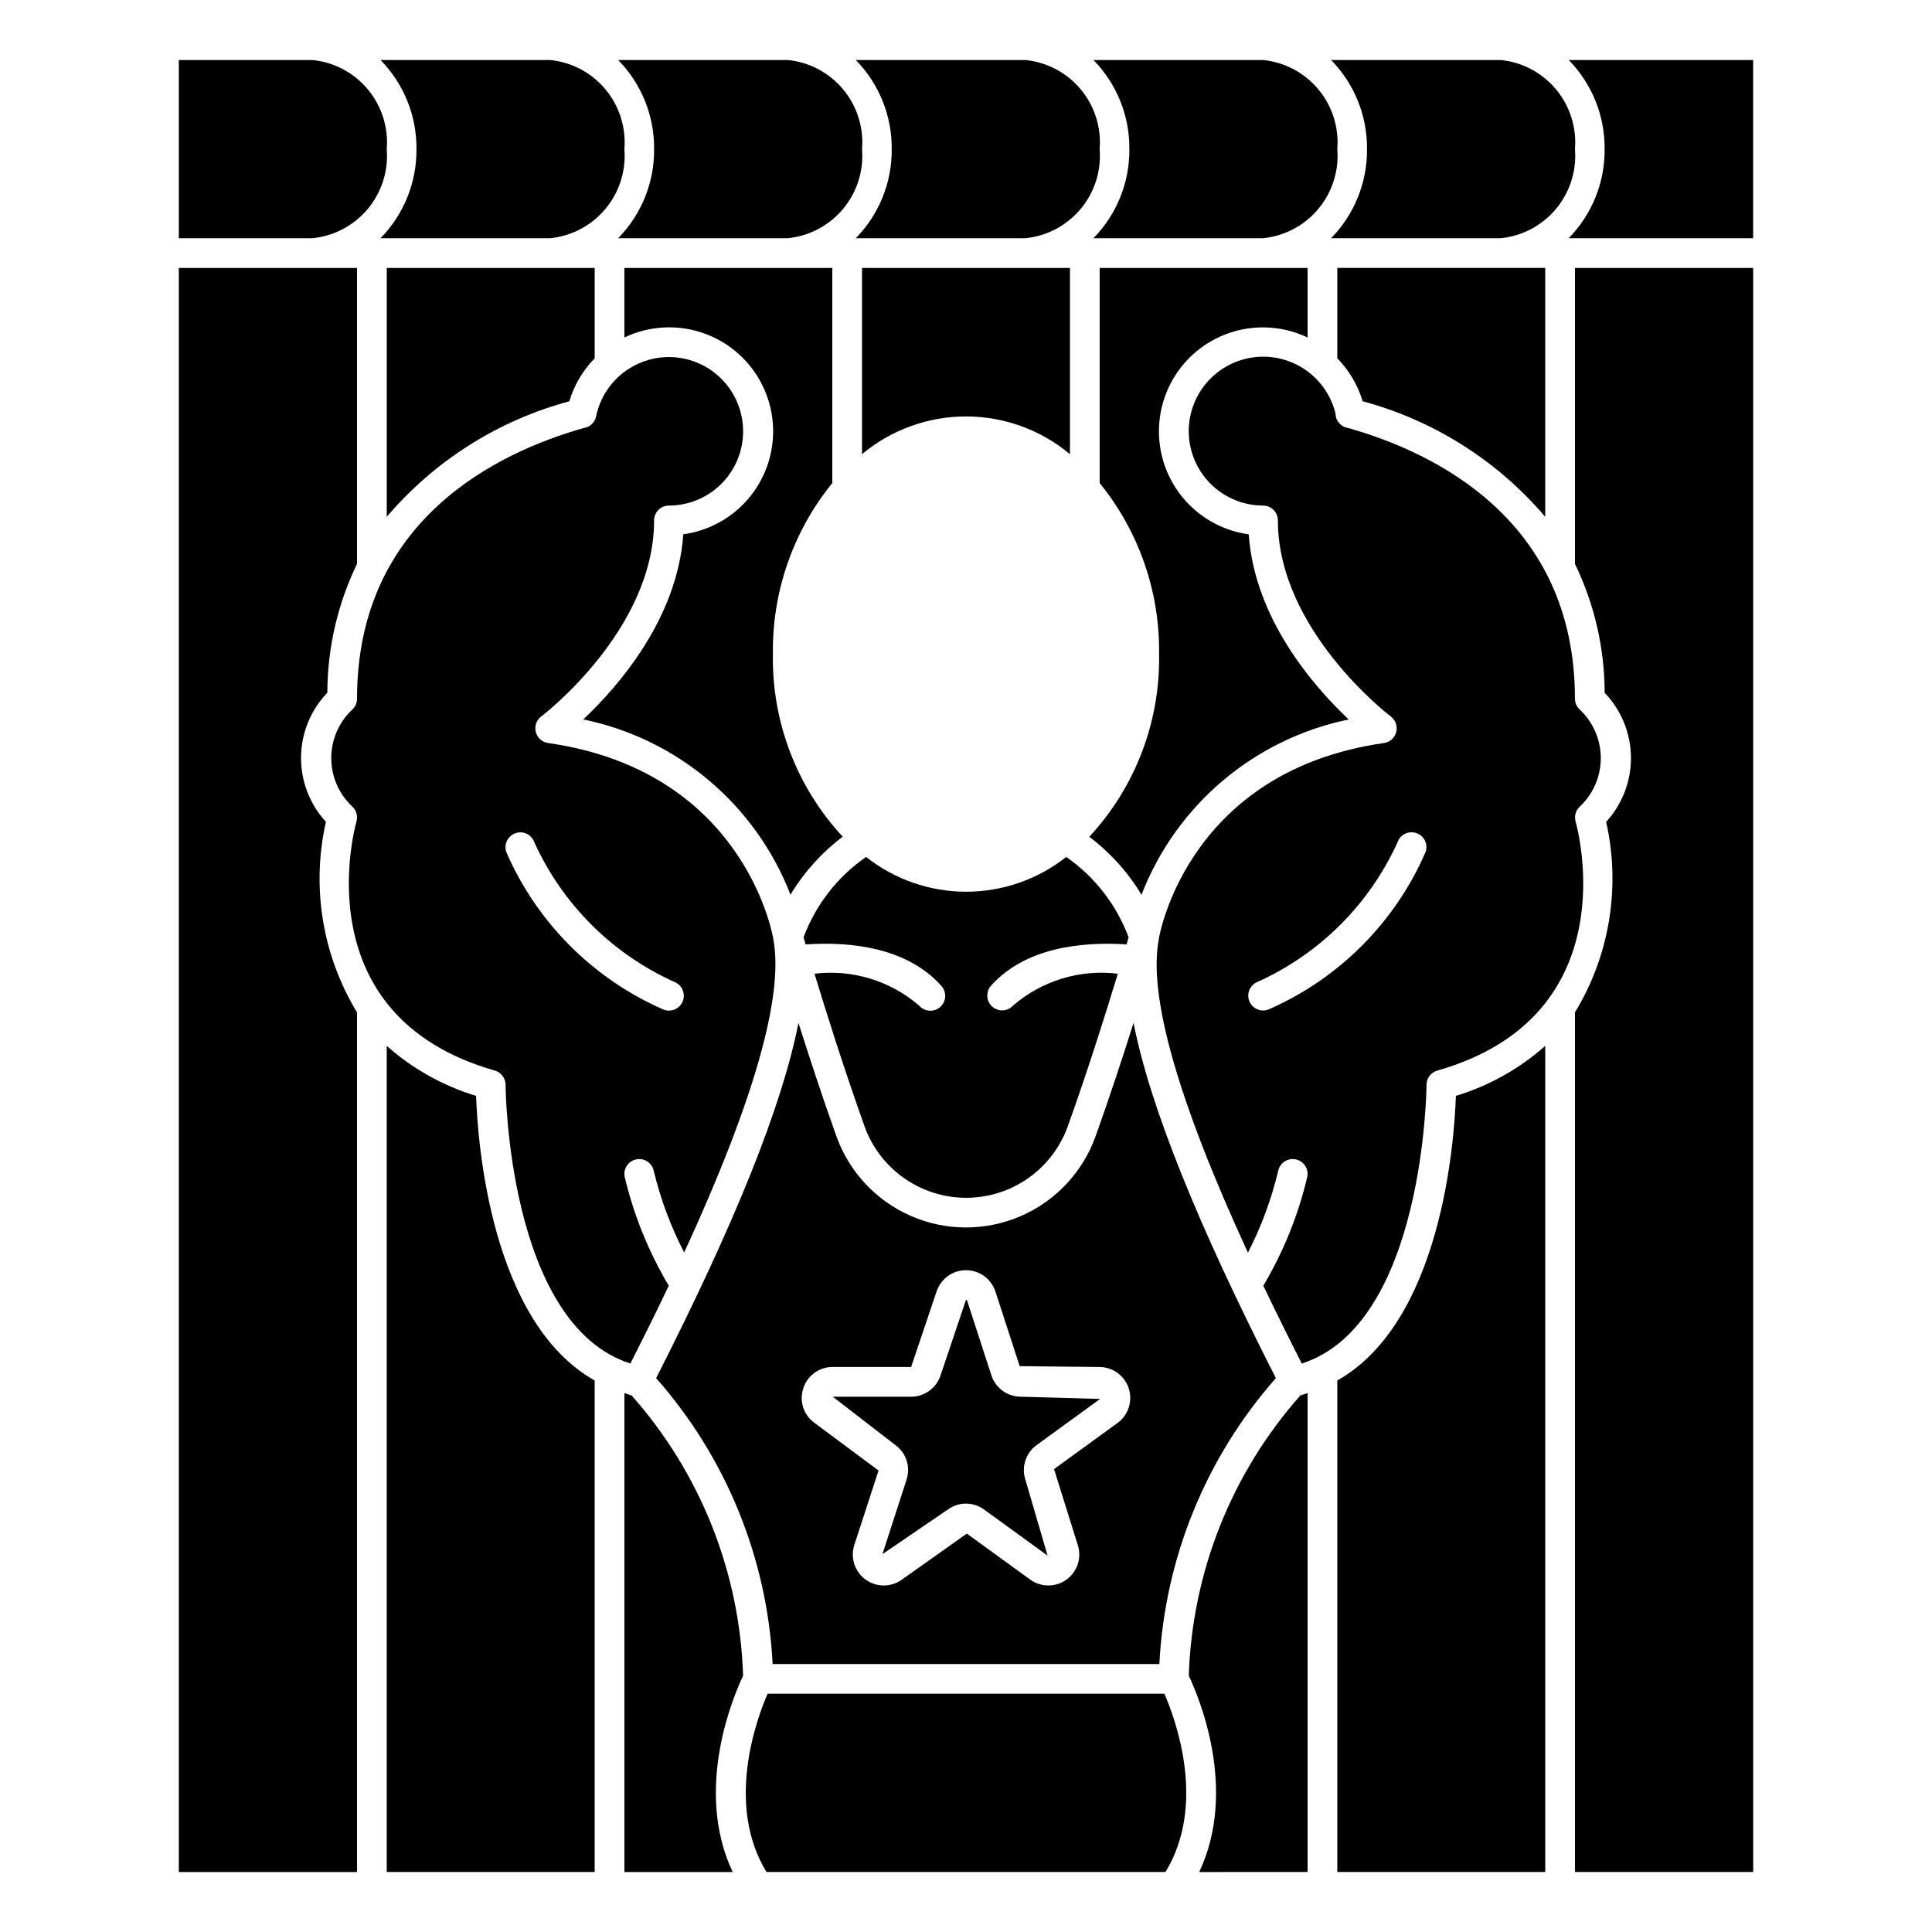
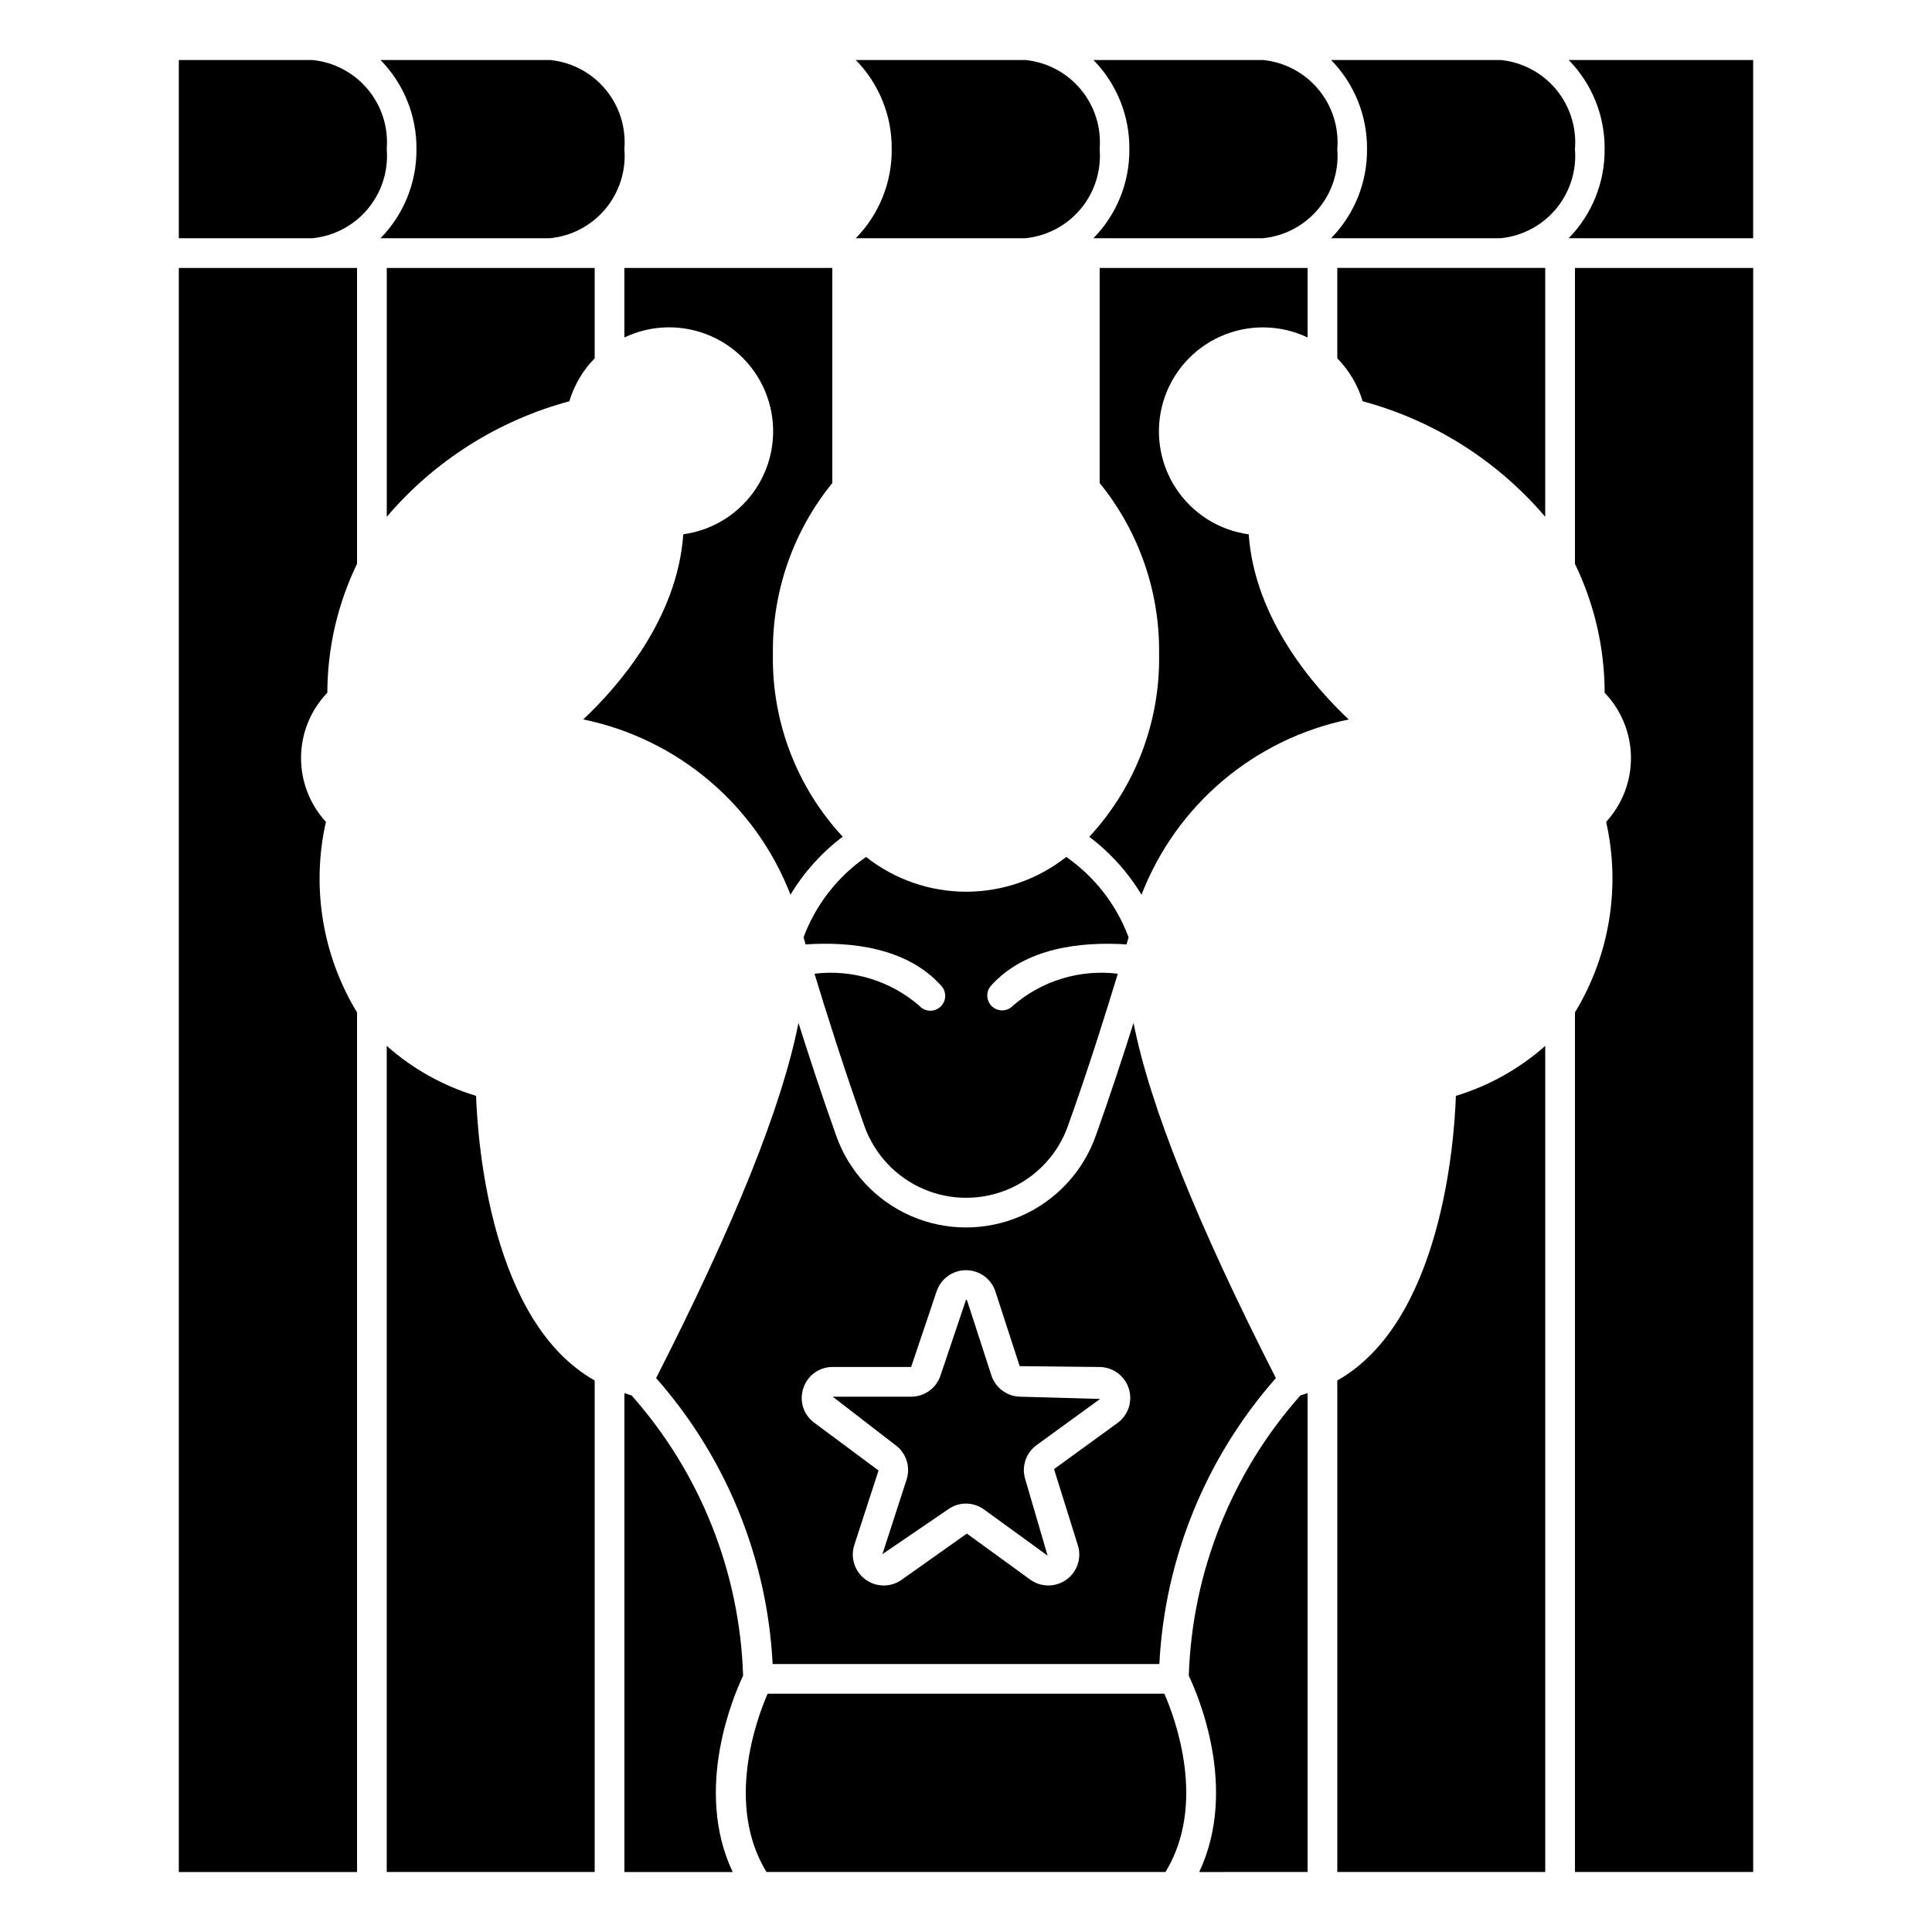
<svg xmlns="http://www.w3.org/2000/svg" fill="#000000" width="800px" height="800px" version="1.1" viewBox="144 144 512 512">
  <g>
-     <path d="m275.13 427.71c1.684 0.484 2.848 2.027 2.848 3.781 0 0.652 0.535 63.41 33.062 73.855 3.672-7.18 7.07-14.055 10.188-20.625-5.328-8.965-9.27-18.684-11.68-28.828-0.211-1.023-0.004-2.086 0.57-2.957 0.578-0.871 1.477-1.48 2.496-1.688 2.133-0.434 4.211 0.938 4.644 3.07 1.809 7.5 4.512 14.754 8.055 21.609 18.531-40.266 26.473-68.164 23.617-83.059v-0.094c-0.309-1.812-8.195-44.508-59.645-51.859l-0.004-0.004c-1.578-0.211-2.875-1.355-3.285-2.894-0.406-1.543 0.156-3.18 1.43-4.141 0.301-0.219 29.914-22.828 29.914-51.957 0-2.172 1.762-3.938 3.934-3.938 4.984-0.004 9.777-1.898 13.418-5.301 3.641-3.402 5.852-8.059 6.195-13.031 0.34-4.969-1.215-9.883-4.356-13.75-3.141-3.871-7.633-6.402-12.566-7.09-4.938-0.684-9.949 0.527-14.023 3.391-4.078 2.863-6.918 7.164-7.945 12.039-0.305 1.676-1.648 2.965-3.332 3.199-22.676 6.422-60.047 24.23-60.047 71.711 0.004 1.047-0.41 2.051-1.148 2.789-3.621 3.332-5.684 8.031-5.684 12.957 0 4.922 2.062 9.621 5.684 12.957 1.012 1.012 1.395 2.492 1 3.867-0.598 2.07-13.934 51.535 36.66 65.988zm5.512-62.922c2.055-0.691 4.285 0.41 4.981 2.465 7.512 16.523 20.812 29.719 37.395 37.102 0.941 0.465 1.656 1.281 1.992 2.277 0.336 0.992 0.258 2.082-0.211 3.019s-1.297 1.648-2.293 1.977c-0.996 0.324-2.082 0.242-3.016-0.234-18.523-8.191-33.281-23.055-41.336-41.637-0.68-2.066 0.445-4.289 2.512-4.969z" />
    <path d="m270.17 434.42c-8.754-2.656-16.832-7.176-23.68-13.246v218.92h55.105v-130.25c-27.488-15.5-31-62.93-31.426-75.422z" />
    <path d="m301.6 238.95v-23.945h-55.105v65.961-0.004c12.66-14.867 29.527-25.547 48.383-30.621 1.285-4.285 3.594-8.195 6.723-11.391z" />
    <path d="m370.79 207.13h44.949c5.723-0.57 10.988-3.367 14.668-7.785 3.68-4.414 5.481-10.102 5.012-15.828 0.469-5.731-1.332-11.418-5.012-15.832-3.68-4.418-8.945-7.211-14.668-7.785h-44.949c6.18 6.301 9.605 14.793 9.527 23.617 0.078 8.82-3.348 17.316-9.527 23.613z" />
    <path d="m433.77 207.13h44.949c5.719-0.57 10.988-3.367 14.668-7.785 3.68-4.414 5.481-10.102 5.012-15.828 0.469-5.731-1.332-11.418-5.012-15.832-3.68-4.418-8.949-7.211-14.668-7.785h-44.949c6.18 6.301 9.602 14.793 9.523 23.617 0.078 8.82-3.344 17.316-9.523 23.613z" />
    <path d="m496.75 207.13h44.949c5.719-0.57 10.988-3.367 14.668-7.785 3.68-4.414 5.481-10.102 5.012-15.828 0.469-5.731-1.332-11.418-5.012-15.832-3.68-4.418-8.949-7.211-14.668-7.785h-44.949c6.176 6.301 9.602 14.793 9.523 23.617 0.078 8.82-3.348 17.316-9.523 23.613z" />
    <path d="m561.38 293.43c5.16 10.652 7.852 22.332 7.871 34.164 4.402 4.582 6.894 10.672 6.969 17.027 0.074 6.352-2.277 12.496-6.574 17.18 3.894 17.266 0.93 35.371-8.266 50.496v227.8h47.23v-425.09h-47.23z" />
    <path d="m559.72 159.9c6.176 6.301 9.602 14.793 9.523 23.617 0.078 8.82-3.348 17.316-9.523 23.613h48.883v-47.23z" />
    <path d="m230.37 361.8c-4.301-4.684-6.66-10.828-6.59-17.188 0.07-6.356 2.562-12.449 6.969-17.035 0.027-11.832 2.719-23.512 7.871-34.164v-78.402h-47.23v425.09h47.23v-227.8c-9.191-15.125-12.148-33.23-8.25-50.496z" />
    <path d="m498.4 509.84v130.25h55.105v-218.92c-6.848 6.07-14.926 10.59-23.68 13.246-0.426 12.492-3.938 59.922-31.426 75.422z" />
-     <path d="m307.82 207.13h44.949c5.723-0.57 10.988-3.367 14.668-7.785 3.68-4.414 5.481-10.102 5.012-15.828 0.469-5.731-1.332-11.418-5.012-15.832-3.68-4.418-8.945-7.211-14.668-7.785h-44.949c6.18 6.301 9.605 14.793 9.527 23.617 0.078 8.82-3.348 17.316-9.527 23.613z" />
    <path d="m246.49 183.52c0.469-5.731-1.328-11.418-5.012-15.832-3.68-4.418-8.945-7.211-14.668-7.785h-35.422v47.23h35.422c5.723-0.57 10.988-3.367 14.668-7.785 3.684-4.414 5.481-10.102 5.012-15.828z" />
    <path d="m244.84 207.13h44.949c5.723-0.57 10.988-3.367 14.668-7.785 3.68-4.414 5.481-10.102 5.012-15.828 0.469-5.731-1.332-11.418-5.012-15.832-3.68-4.418-8.945-7.211-14.668-7.785h-44.949c6.18 6.301 9.605 14.793 9.527 23.617 0.078 8.82-3.348 17.316-9.527 23.613z" />
    <path d="m364.57 215.01h-55.105v18.43-0.004c7.266-3.469 15.68-3.586 23.039-0.324 7.359 3.262 12.922 9.578 15.23 17.289 2.309 7.711 1.129 16.043-3.227 22.812-4.359 6.766-11.457 11.293-19.43 12.383-1.574 22.508-17.367 40.445-26.504 49.059h-0.004c25.008 5.148 45.691 22.641 54.918 46.445 3.586-5.961 8.285-11.176 13.836-15.367-12.18-13.137-18.809-30.477-18.496-48.387-0.23-16.492 5.344-32.539 15.742-45.336z" />
    <path d="m356.95 392.4 0.543 1.875c11.949-0.789 26.828 0.789 35.945 10.965 0.715 0.773 1.094 1.801 1.043 2.856-0.047 1.051-0.516 2.043-1.301 2.746-0.785 0.707-1.82 1.066-2.871 1-1.055-0.062-2.035-0.547-2.727-1.344-7.641-6.598-17.707-9.664-27.727-8.453 2.969 9.793 7.715 24.891 13.203 40.305h-0.004c2.648 7.484 8.289 13.535 15.57 16.703 7.281 3.168 15.551 3.168 22.836 0 7.281-3.168 12.918-9.219 15.566-16.703 5.512-15.414 10.234-30.512 13.203-40.305h-0.004c-10.031-1.227-20.113 1.844-27.762 8.453-1.461 1.578-3.918 1.691-5.519 0.254-1.598-1.438-1.75-3.891-0.34-5.512 9.117-10.164 24-11.73 35.945-10.965l0.543-1.875c-3.211-8.621-8.977-16.055-16.531-21.301-7.551 5.969-16.895 9.215-26.52 9.215-9.629 0-18.973-3.246-26.523-9.215-7.566 5.242-13.348 12.676-16.57 21.301z" />
-     <path d="m553.5 280.96v-65.957h-55.105v23.945c3.129 3.195 5.438 7.106 6.723 11.391 18.855 5.074 35.727 15.754 48.383 30.621z" />
+     <path d="m553.5 280.96v-65.957h-55.105v23.945c3.129 3.195 5.438 7.106 6.723 11.391 18.855 5.074 35.727 15.754 48.383 30.621" />
    <path d="m384.25 536.12-6.398 19.742 17.32-11.809h-0.004c2.867-2.113 6.777-2.113 9.645 0l16.809 12.203-5.883-20.129c-1.102-3.379 0.102-7.086 2.984-9.172l16.816-12.219-21.004-0.594c-3.555 0-6.707-2.289-7.809-5.668l-6.414-19.758-0.004-0.004c-0.008-0.07-0.047-0.137-0.105-0.184-0.062-0.043-0.137-0.062-0.207-0.051l-6.731 19.988c-1.102 3.383-4.254 5.676-7.812 5.676h-20.773l16.609 12.816v-0.004c2.871 2.09 4.066 5.793 2.961 9.164z" />
    <path d="m459.04 588.09c2.457 5.141 13.16 30.016 2.762 52.012l28.727-0.004v-126.93c-0.652 0.188-1.234 0.473-1.906 0.629-18.23 20.551-28.695 46.832-29.582 74.289z" />
-     <path d="m427.55 264.36v-49.355h-55.105v49.359-0.004c7.731-6.457 17.48-9.996 27.555-9.996 10.07 0 19.82 3.539 27.551 9.996z" />
-     <path d="m562.52 331.92c-0.734-0.738-1.145-1.734-1.148-2.773 0-47.477-37.359-65.281-60.039-71.707v0.004c-1.941-0.262-3.391-1.91-3.41-3.867-1.176-4.816-4.121-9.012-8.25-11.754-4.129-2.746-9.141-3.832-14.035-3.047-4.894 0.781-9.316 3.383-12.379 7.277-3.066 3.894-4.555 8.801-4.168 13.742 0.391 4.945 2.625 9.559 6.258 12.93 3.637 3.367 8.41 5.246 13.367 5.254 1.043 0 2.047 0.418 2.781 1.156 0.738 0.738 1.156 1.738 1.156 2.781 0 29.125 29.621 51.734 29.914 51.957 1.273 0.957 1.844 2.586 1.445 4.129-0.398 1.543-1.688 2.695-3.266 2.914-51.453 7.352-59.34 50.051-59.645 51.859v0.137c-2.891 14.895 5.055 42.793 23.617 83.059h-0.004c3.535-6.871 6.223-14.141 8.016-21.656 0.434-2.133 2.512-3.504 4.644-3.07 2.129 0.434 3.504 2.512 3.07 4.644-2.402 10.148-6.332 19.875-11.652 28.844 3.148 6.57 6.543 13.445 10.188 20.625 32.496-10.445 33.062-73.211 33.062-73.855 0-1.754 1.164-3.297 2.848-3.781 50.594-14.453 37.258-63.898 36.66-65.992v0.004c-0.391-1.375-0.008-2.856 1-3.867 3.625-3.344 5.684-8.051 5.676-12.98-0.008-4.93-2.074-9.633-5.707-12.965zm-40.707 37.832c-8.055 18.582-22.812 33.445-41.336 41.637-1.938 0.953-4.285 0.164-5.254-1.77s-0.195-4.285 1.73-5.269c16.578-7.383 29.879-20.578 37.391-37.102 0.691-2.062 2.926-3.176 4.988-2.484s3.172 2.926 2.481 4.988z" />
    <path d="m347.42 592.86c-2.984 6.863-11.188 29.395-0.301 47.23h105.75c10.926-17.895 2.691-40.391-0.293-47.23z" />
    <path d="m311.38 513.8c-0.668-0.156-1.25-0.441-1.906-0.629v126.93h28.695c-10.398-21.996 0.309-46.871 2.762-52.012v0.004c-0.875-27.453-11.332-53.734-29.551-74.289z" />
    <path d="m446.51 381.11c9.227-23.805 29.906-41.297 54.914-46.445-9.141-8.613-24.914-26.551-26.504-49.059-7.973-1.098-15.062-5.625-19.414-12.391-4.352-6.766-5.527-15.094-3.223-22.801 2.305-7.707 7.867-14.023 15.219-17.285s15.766-3.152 23.027 0.309v-18.426h-55.105v57c10.398 12.797 15.973 28.844 15.746 45.336 0.32 17.922-6.309 35.273-18.5 48.418 5.551 4.184 10.25 9.391 13.84 15.344z" />
    <path d="m451.24 584.99c1.434-28.023 12.316-54.734 30.883-75.777-20.852-40.934-33.395-72.141-37.723-94.141-2.762 8.746-6.203 19.27-10.004 29.914h-0.004c-3.379 9.535-10.566 17.242-19.844 21.277-9.281 4.035-19.816 4.035-29.098 0-9.277-4.035-16.465-11.742-19.844-21.277-3.801-10.652-7.242-21.176-10.004-29.914-4.328 22.043-16.871 53.184-37.723 94.141 18.562 21.043 29.449 47.754 30.879 75.777zm-94.363-73.047c1.066-3.406 4.238-5.711 7.809-5.676h20.773l6.738-19.988 0.004 0.004c1.098-3.383 4.246-5.668 7.801-5.668 3.551 0 6.703 2.285 7.801 5.668l6.422 19.758 21.09 0.227c3.555-0.004 6.711 2.281 7.812 5.664 1.102 3.379-0.102 7.086-2.981 9.176l-16.816 12.219 6.297 20.129h0.004c1.082 3.371-0.117 7.055-2.981 9.141-2.863 2.082-6.738 2.094-9.613 0.027l-16.816-12.211-17.223 12.211c-2.879 2.07-6.758 2.059-9.621-0.027-2.863-2.09-4.062-5.777-2.977-9.148l6.422-19.75-16.941-12.594 0.004-0.004c-2.914-2.055-4.133-5.773-3.008-9.156z" />
  </g>
</svg>